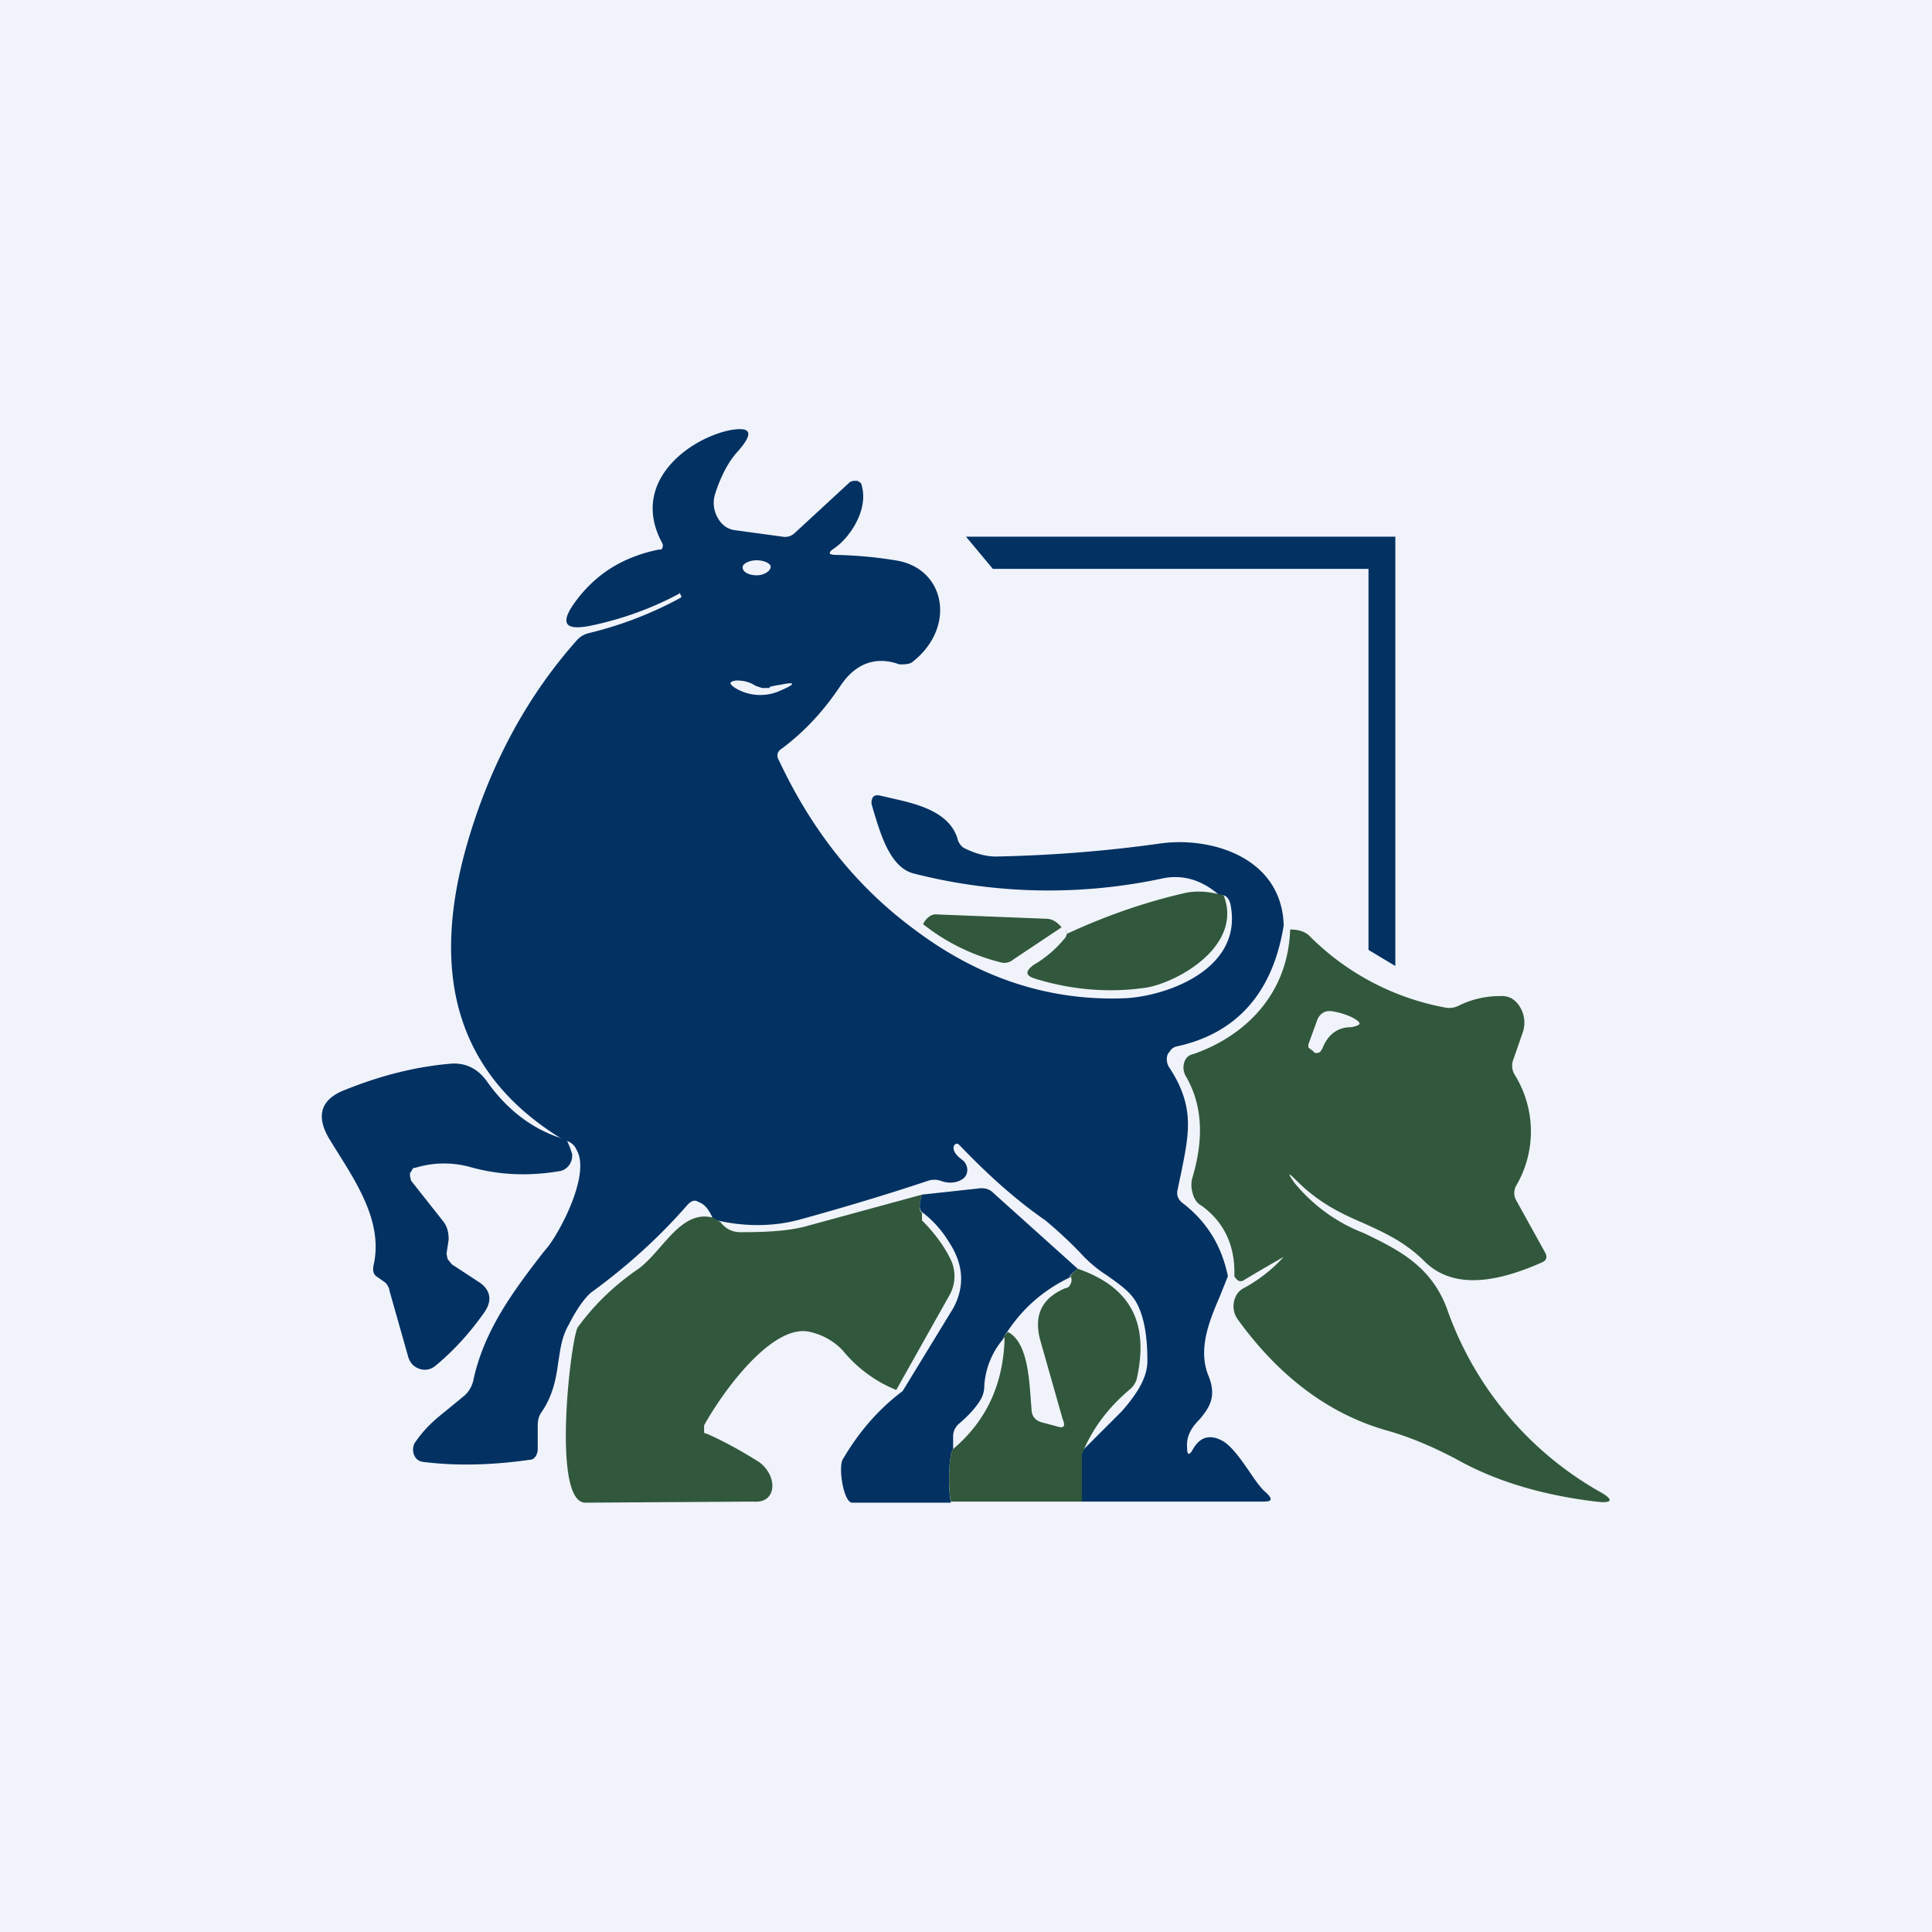
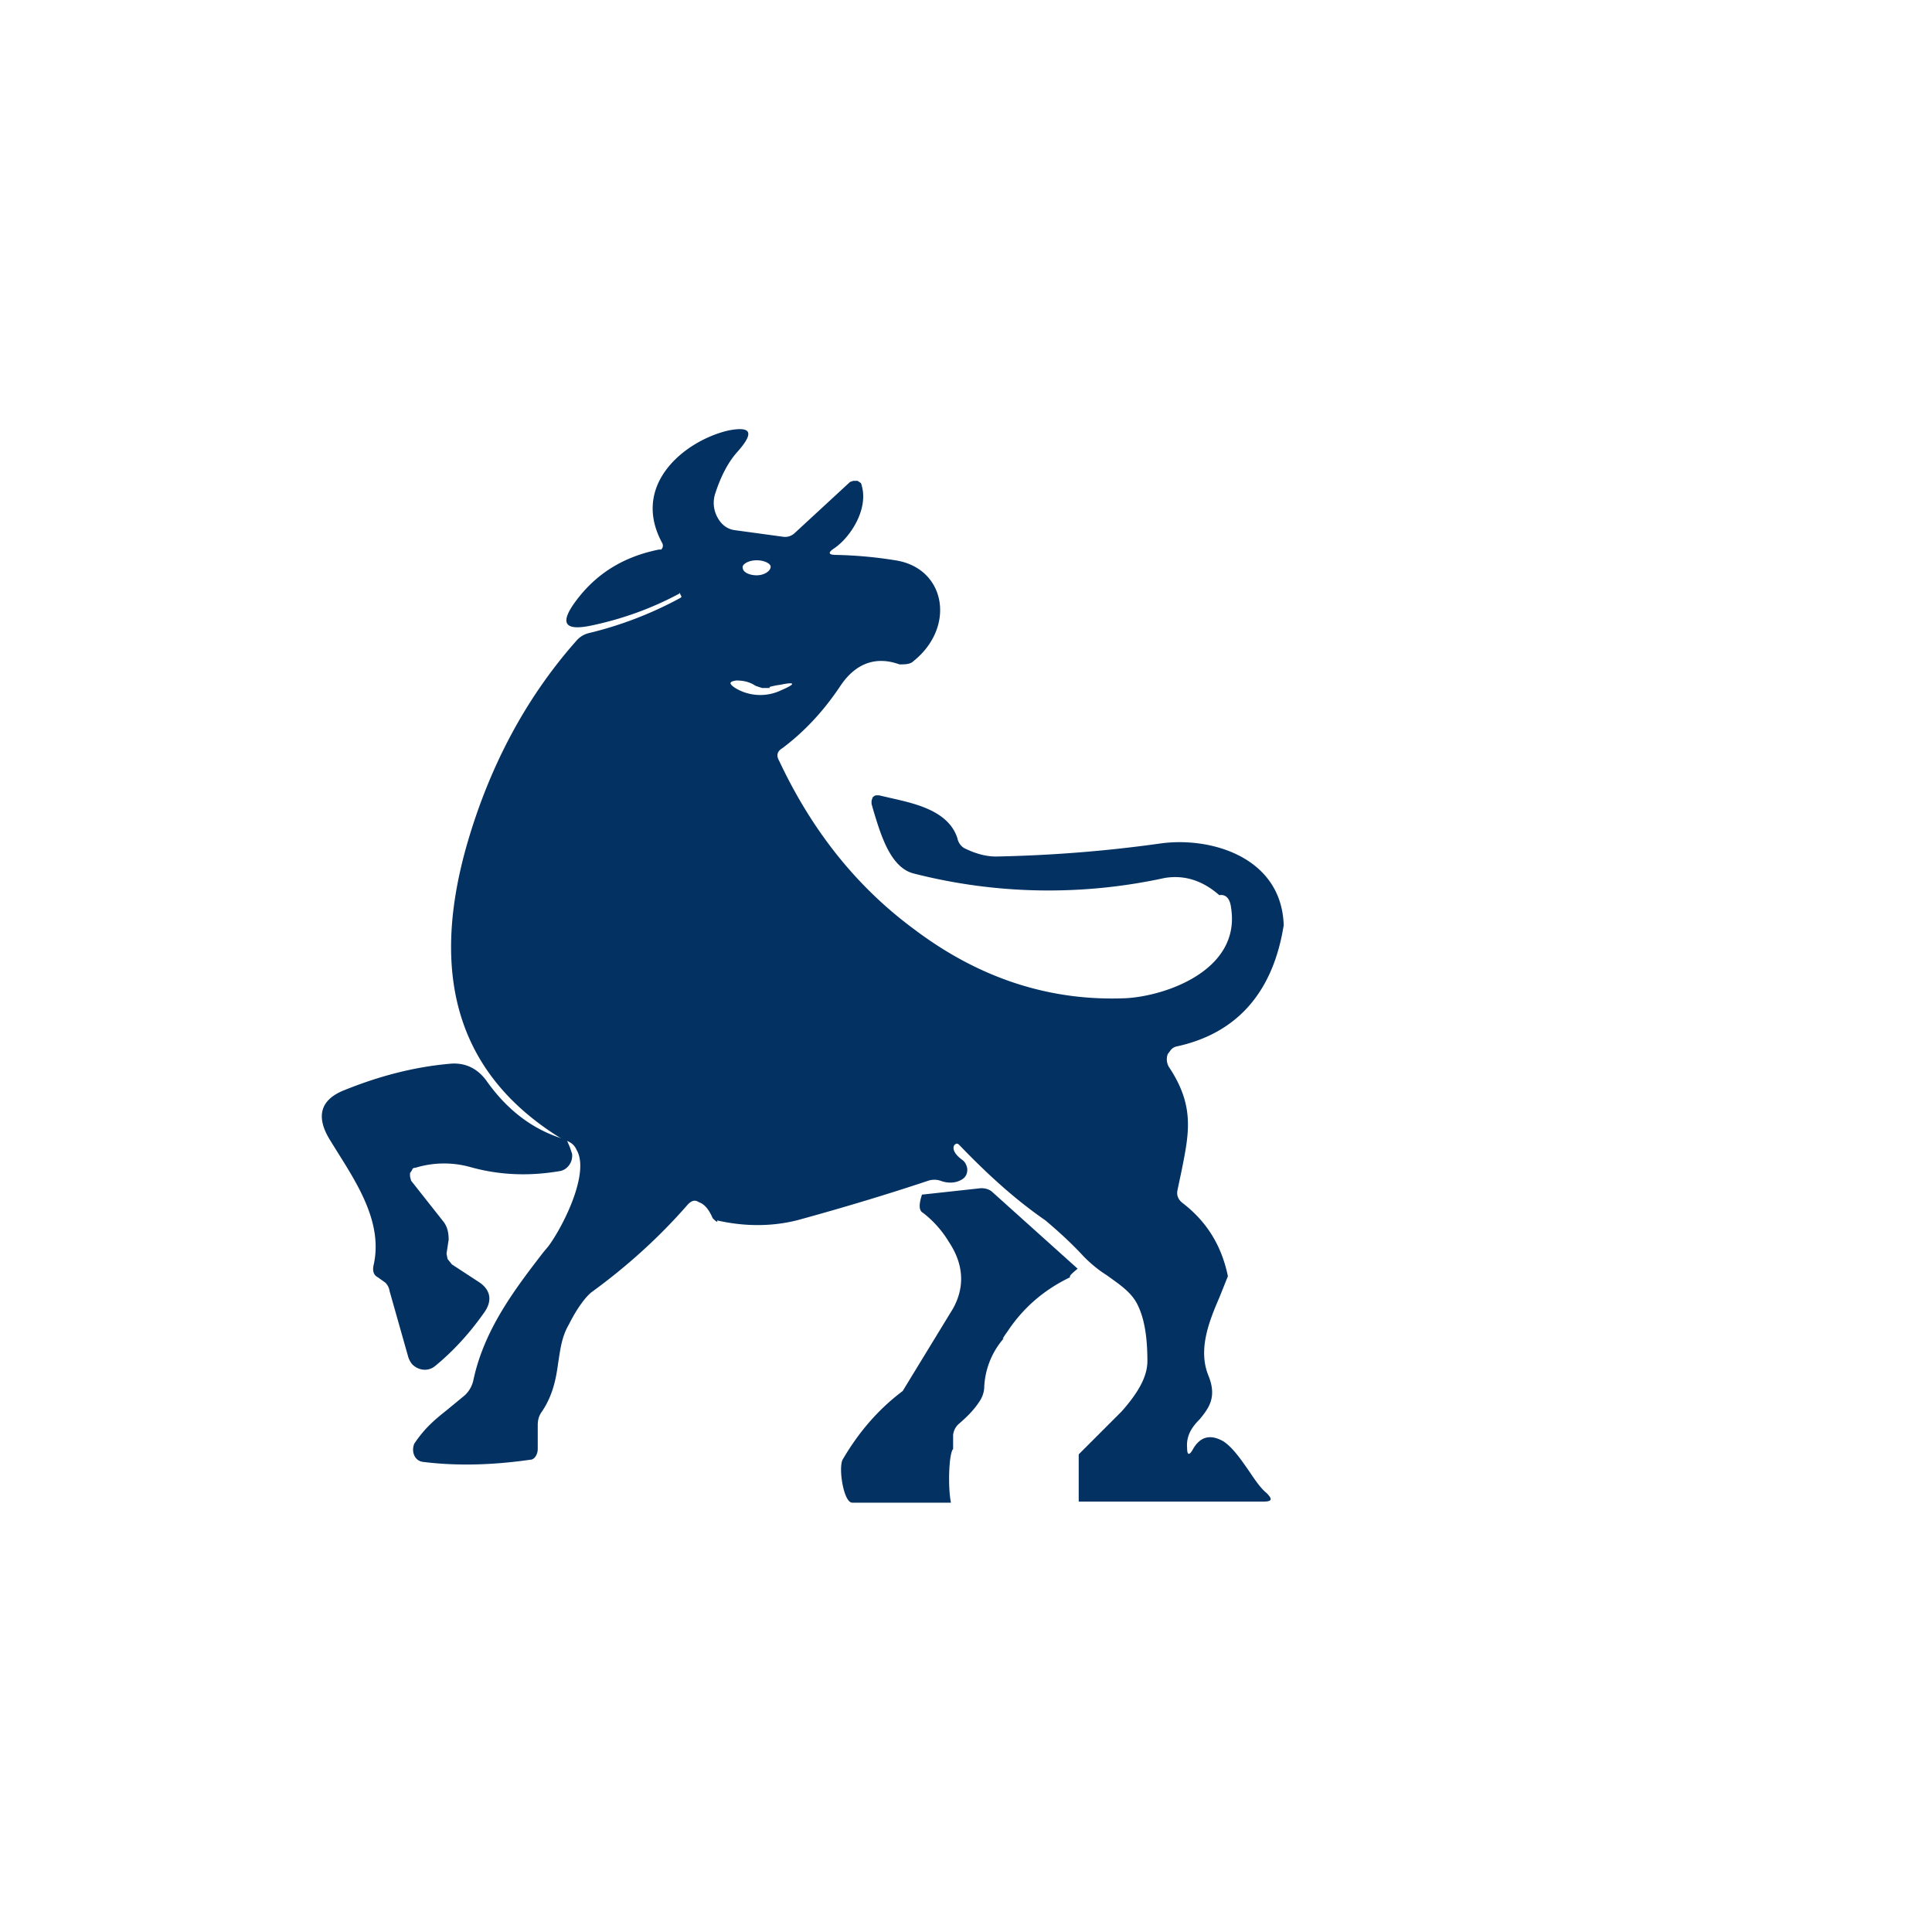
<svg xmlns="http://www.w3.org/2000/svg" width="18" height="18" viewBox="0 0 18 18">
-   <path fill="#F0F3FA" d="M0 0h18v18H0z" />
  <path fill-rule="evenodd" d="M10.49 9.3c-.7.03-1.36-.18-1.97-.64-.53-.39-.95-.91-1.26-1.57-.03-.05-.02-.09.03-.12.2-.15.38-.34.54-.58.14-.21.33-.28.55-.2.05 0 .1 0 .13-.03.4-.32.3-.87-.17-.94a3.94 3.94 0 0 0-.55-.05c-.07 0-.08-.02-.02-.06.15-.1.32-.36.26-.58a.09.09 0 0 0-.01-.03l-.03-.02h-.04l-.03.01-.52.48a.13.13 0 0 1-.11.03l-.44-.06a.2.2 0 0 1-.1-.04.24.24 0 0 1-.06-.07.28.28 0 0 1-.03-.22c.05-.16.12-.3.21-.4.16-.18.13-.24-.08-.2-.4.09-.92.5-.62 1.05a.05.05 0 0 1-.01.06h-.02c-.3.06-.56.2-.76.46-.17.22-.13.3.12.25.29-.06.57-.16.83-.3v-.01l.02.04-.01.01a3.5 3.5 0 0 1-.86.33.22.22 0 0 0-.11.07c-.47.53-.81 1.17-1.02 1.9-.36 1.26-.06 2.17.9 2.75.05.01.1.04.12.09.13.21-.12.71-.26.9a20 20 0 0 1-.05.06c-.27.35-.55.72-.65 1.19a.27.27 0 0 1-.08.14l-.17.14c-.1.08-.2.16-.3.31-.03.07 0 .16.08.17.32.04.65.03 1-.02.04 0 .07-.05.07-.1v-.22c0-.05.01-.09.04-.13.1-.15.13-.3.15-.45.02-.12.03-.24.1-.36.08-.16.16-.26.21-.3.33-.24.63-.51.9-.82.04-.04.07-.04.1-.02.06.02.1.08.13.15.04.04.05.04.04.02.26.06.53.06.78-.01.4-.11.8-.23 1.19-.36a.18.18 0 0 1 .11 0c.08.03.15.02.2-.01a.1.1 0 0 0 .04-.04.11.11 0 0 0 0-.1.1.1 0 0 0-.03-.04c-.07-.05-.1-.1-.08-.14.02-.02.03-.02.05 0 .25.26.51.5.8.7.13.11.25.22.36.34.06.06.13.12.21.17.11.08.22.15.28.26.07.13.1.31.1.54 0 .15-.09.3-.24.47l-.4.4v.44h1.72c.08 0 .09-.02.03-.08-.05-.04-.1-.11-.16-.2-.07-.1-.15-.22-.24-.28-.12-.07-.22-.05-.29.08-.03.05-.05.05-.05-.02-.01-.12.05-.2.12-.27.08-.1.16-.2.08-.4-.1-.24 0-.5.1-.73l.08-.2c-.06-.29-.2-.51-.42-.68-.04-.03-.06-.07-.05-.12l.04-.19c.07-.35.12-.6-.12-.96a.14.14 0 0 1-.01-.12l.03-.04a.1.1 0 0 1 .05-.03c.56-.12.9-.5 1-1.13-.02-.64-.69-.83-1.16-.76-.5.07-1.01.11-1.52.12-.1 0-.2-.03-.3-.08a.14.14 0 0 1-.06-.09c-.08-.25-.38-.32-.6-.37l-.13-.03h-.03a.06.06 0 0 0-.03.02l-.01.03v.03l.02.07c.07.23.16.53.38.58a5.07 5.07 0 0 0 2.33.04c.18-.03.35.02.51.16.06-.01.1.03.11.12.09.58-.61.82-.98.84ZM7.05 5.36c.07 0 .13-.04.13-.08 0-.03-.06-.06-.13-.06-.08 0-.14.04-.13.07 0 .04.06.07.13.07Zm.12 1.04a.7.7 0 0 1 .1-.02c.14-.03.15-.01.01.05a.45.45 0 0 1-.43-.02c-.06-.04-.06-.06.01-.07.06 0 .12.01.18.05l.06.02h.07Z" fill="#023162" />
-   <path d="m9 5 .25.3h3.5v3.55L13 9V5H9Z" fill="#023162" />
-   <path d="M11.4 8.34c.18.46-.4.8-.71.86-.33.05-.68.03-1.04-.08-.1-.03-.1-.07-.02-.13.12-.07.22-.16.3-.26l.01-.03c-.01-.04-.02-.05 0 0 .39-.18.75-.3 1.1-.38.09-.02.21-.02.35.02ZM9.89 8.64l-.45.3a.13.13 0 0 1-.1.03 1.9 1.9 0 0 1-.74-.36c.03-.06.08-.1.14-.09l1.01.04c.05 0 .1.03.14.08Z" fill="#31583C" />
-   <path fill-rule="evenodd" d="M12.2 8.72c-.04-.04-.1-.06-.18-.06-.02.62-.44 1-.9 1.16a.12.12 0 0 0-.06.03.14.14 0 0 0-.03.06.16.16 0 0 0 .02.12c.15.26.17.57.06.94a.25.25 0 0 0 0 .14c.01.05.04.1.08.12.21.15.32.37.31.66.03.05.06.06.1.03a18.76 18.76 0 0 1 .36-.21 1.4 1.4 0 0 1-.37.29.17.17 0 0 0-.06.05.21.21 0 0 0 0 .24c.39.54.86.89 1.4 1.04.21.06.42.15.63.26.37.21.81.34 1.31.4.16.02.17-.02.02-.1a3.16 3.16 0 0 1-1.41-1.7c-.15-.4-.46-.55-.77-.7a1.56 1.56 0 0 1-.65-.47c-.07-.1-.06-.1.02-.02.2.2.4.3.61.39.2.09.4.18.58.36.3.3.76.16 1.1.01.04-.02.05-.05.02-.1l-.26-.47a.14.14 0 0 1 0-.15 1 1 0 0 0-.02-1.03.16.16 0 0 1-.01-.14l.09-.26a.28.28 0 0 0-.03-.23.22.22 0 0 0-.08-.08.2.2 0 0 0-.1-.02c-.14 0-.27.03-.39.09a.2.2 0 0 1-.11.02 2.4 2.4 0 0 1-1.28-.67Zm.12 1.05c.05-.13.14-.2.27-.2.1-.02.1-.04.01-.09a.67.67 0 0 0-.2-.06c-.03 0-.05 0-.08.02a.14.14 0 0 0-.05.07l-.08.22v.03l.04.03.02.02h.03l.02-.01.02-.03Z" fill="#31583C" />
  <path d="m5.28 10.62.03.07.02.06a.15.15 0 0 1-.05.13.13.13 0 0 1-.06.03c-.29.05-.57.04-.85-.04a.91.91 0 0 0-.5.01c-.02 0-.03.01-.03.02l-.02.03v.03l.01.04.3.38c.04.05.05.11.05.17l-.02.13.01.05.04.05.26.17c.1.07.12.17.04.28-.14.2-.3.37-.46.5a.15.15 0 0 1-.15.02.16.16 0 0 1-.06-.04.2.2 0 0 1-.04-.08l-.17-.6a.14.14 0 0 0-.04-.08l-.07-.05c-.04-.02-.05-.06-.04-.11.1-.43-.2-.83-.4-1.16-.14-.22-.1-.38.12-.47.32-.13.65-.22 1-.25.13-.01.25.04.34.17.2.28.45.46.74.54ZM10.04 11.82c-.06.05-.08.07-.07.08-.25.12-.44.29-.58.5-.05.07-.06.09-.03.06a.74.74 0 0 0-.19.46c0 .05-.02.1-.04.13-.05.08-.12.15-.19.21a.16.16 0 0 0-.06.11v.13c-.04.04-.05.36-.02.5h-.92c-.08 0-.13-.32-.09-.4.14-.24.32-.46.56-.64l.47-.77c.11-.2.1-.41-.04-.62a.98.98 0 0 0-.24-.27c-.04-.02-.04-.08-.01-.17l.55-.06c.04 0 .08.01.11.04l.79.71Z" fill="#023162" />
-   <path d="M8.59 11.13c-.03.1-.03.15 0 .17v.07c.11.11.2.23.26.35a.36.36 0 0 1 0 .34l-.5.89a1.25 1.25 0 0 1-.5-.37.6.6 0 0 0-.3-.17c-.35-.09-.82.56-.99.87v.07l.03.01c.16.07.32.16.48.26.18.13.17.39-.05.37L5.46 14c-.32.02-.15-1.47-.08-1.63.16-.22.35-.4.57-.55.23-.17.4-.57.71-.47.05.04.06.04.04.02.05.07.11.11.2.11.23 0 .43-.01.59-.05l1.1-.3ZM10.04 11.82c.49.17.67.5.55 1.03a.2.2 0 0 1-.07.1c-.2.17-.35.37-.44.6v.44H8.86c-.03-.13-.02-.45.02-.49.32-.27.47-.62.48-1.04-.03.03-.02 0 .03-.05.2.1.2.5.22.71 0 .07.03.11.09.13l.15.04c.06.02.08 0 .05-.07l-.21-.74c-.06-.23.02-.39.24-.48.03 0 .04-.03.05-.05a.1.1 0 0 0 0-.05c-.02 0 0-.03.06-.08Z" fill="#31583C" />
</svg>